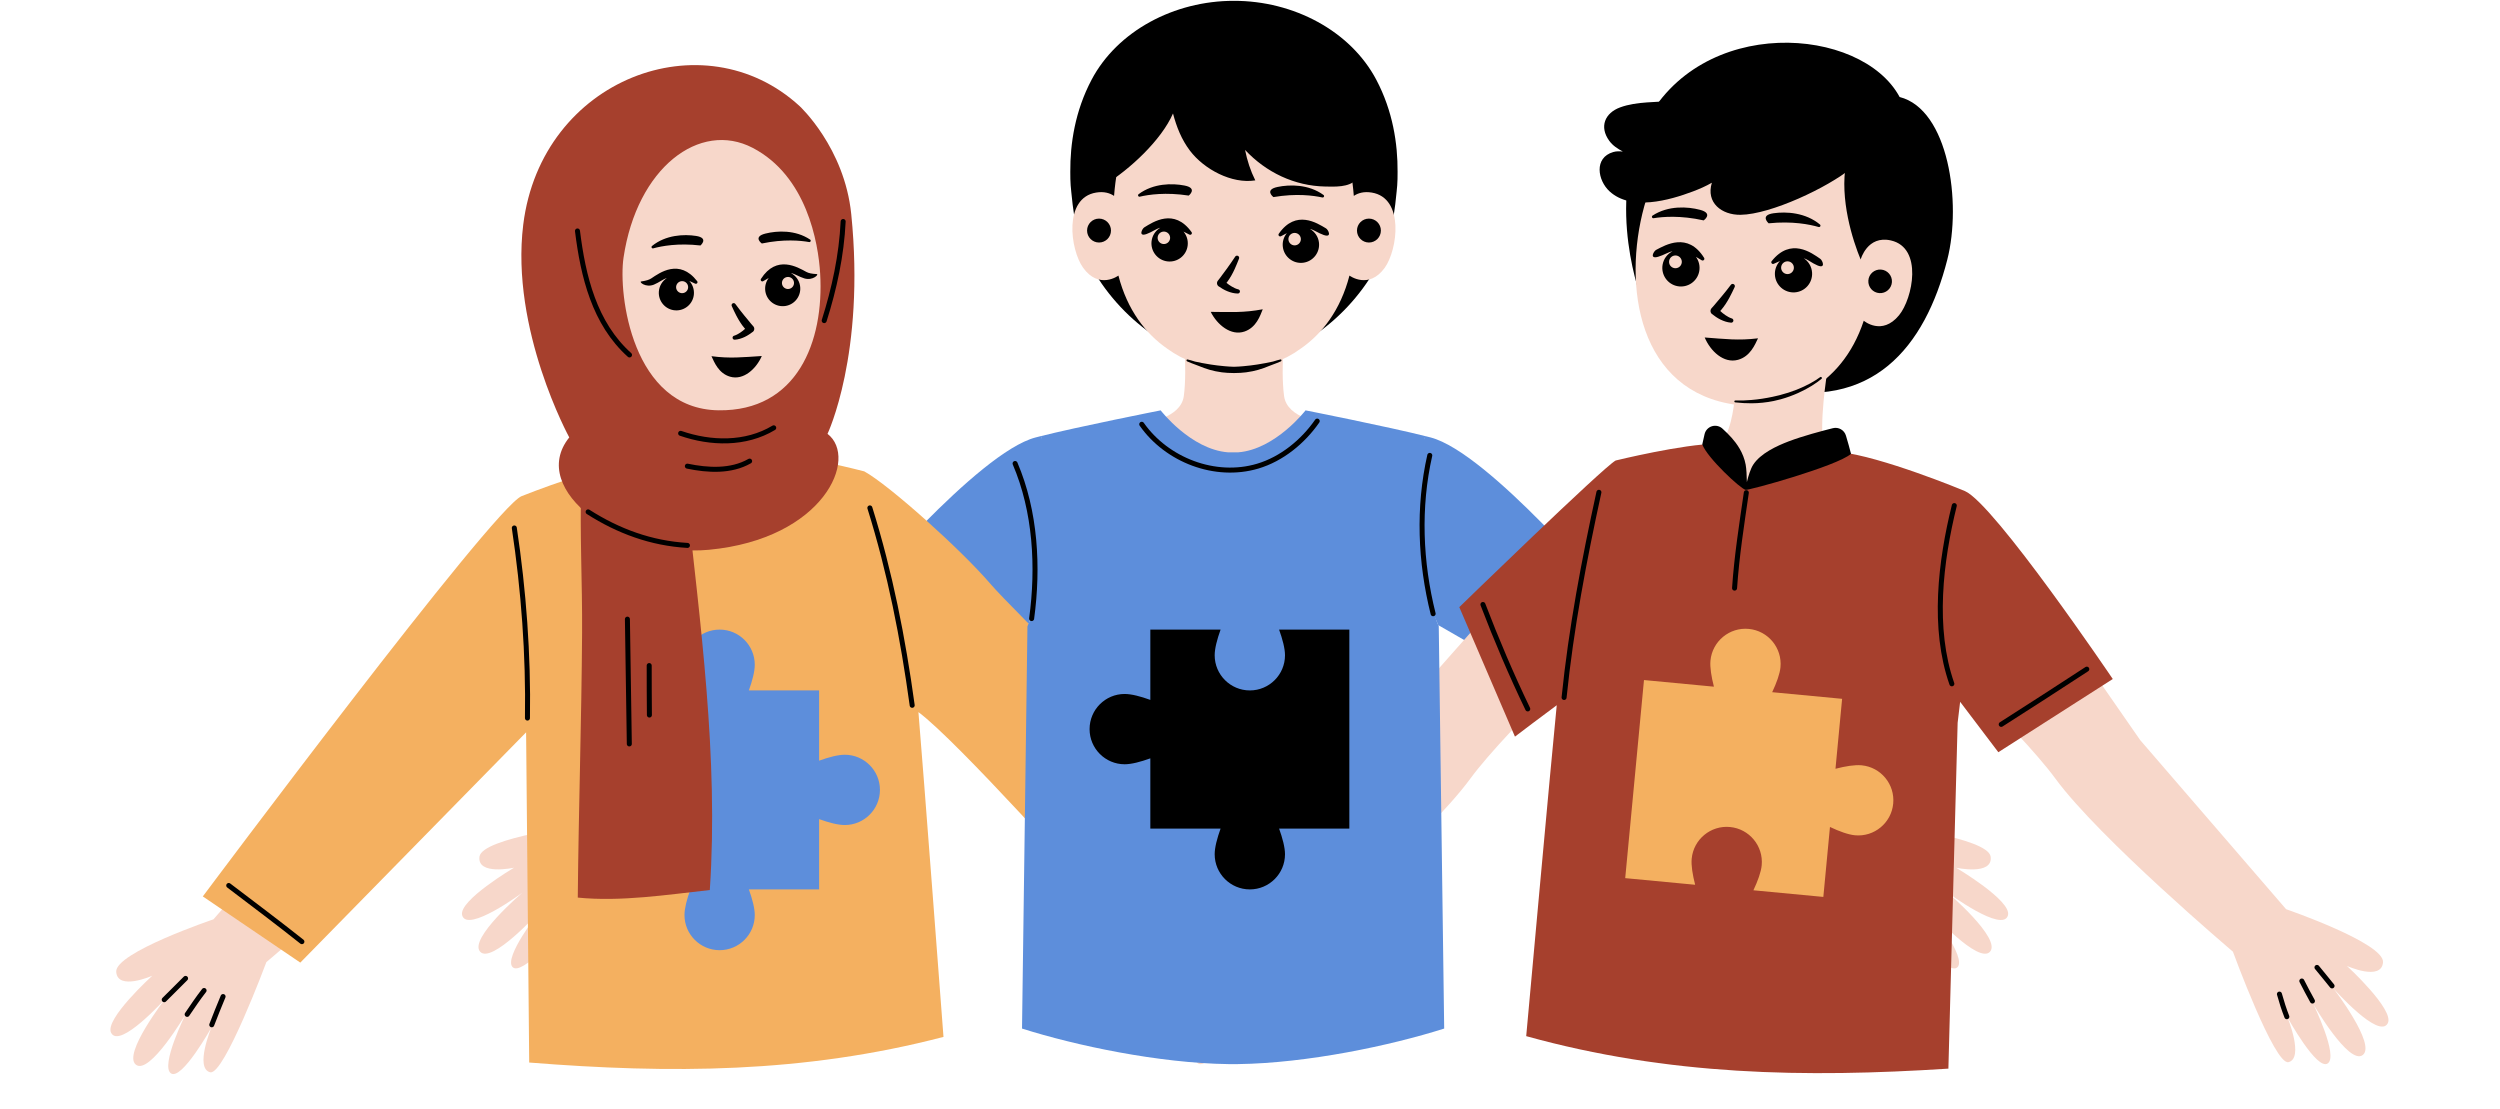
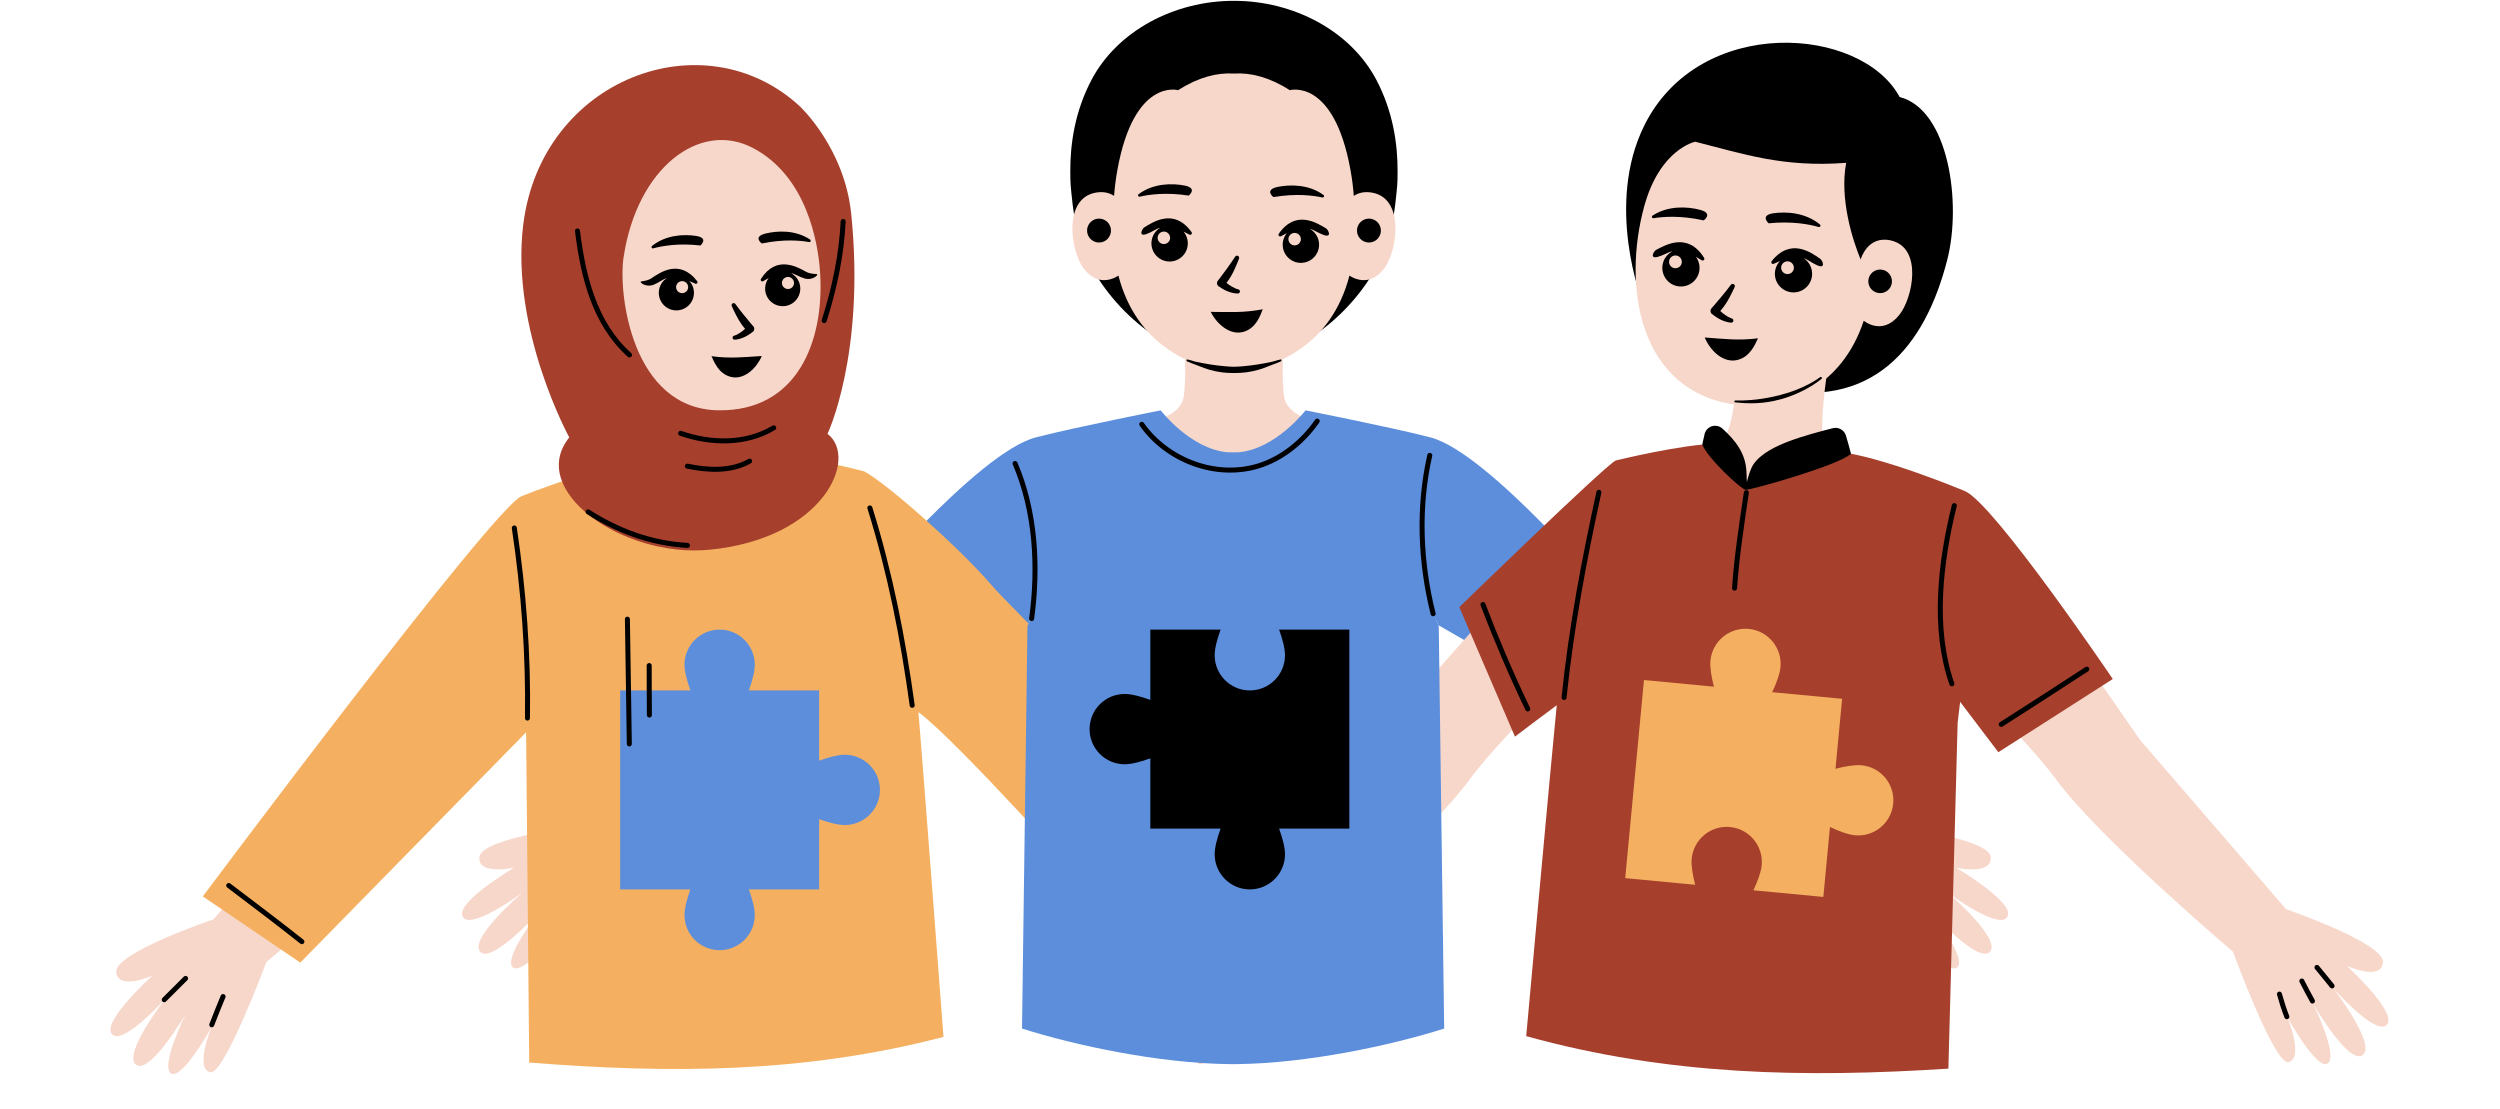
<svg xmlns="http://www.w3.org/2000/svg" clip-rule="evenodd" fill-rule="evenodd" height="183.8" preserveAspectRatio="xMidYMid meet" stroke-linecap="round" stroke-linejoin="round" stroke-miterlimit="1.5" version="1.0" viewBox="-17.8 0.3 414.2 183.8" width="414.2" zoomAndPan="magnify">
  <g>
    <g>
      <g id="change1_1">
        <path d="M740.736,850.713L757.677,847.785C757.677,847.785 756.04,863.244 757.282,872.403C758.308,879.975 770.204,881.145 770.204,881.145L762.198,896.699L750.143,898.404L748.244,900.796L740.736,899.734L733.228,900.796L731.329,898.404L719.274,896.699L711.268,881.145C711.268,881.145 723.164,879.975 724.19,872.403C725.432,863.244 723.795,847.785 723.795,847.785L740.736,850.713Z" fill="#f7d7ca" transform="translate(-185.209 -372.026) scale(.502)" />
      </g>
      <g id="change1_9">
        <path d="M991,118.688C985.222,127.118 974.012,152.487 974.012,152.487L955.749,141.599L980.319,107.553L998.707,75.433C998.707,75.433 998.578,58.191 1001.66,57.367C1004.75,56.544 1004.22,62.802 1004.22,62.802C1004.22,62.802 1008.44,52.923 1010.92,53.263C1014.03,53.689 1008.5,63.639 1008.5,63.639C1008.5,63.639 1014.87,53.85 1017.27,55.424C1019.68,56.998 1012.05,65.944 1012.05,65.944C1012.05,65.944 1018.73,59.151 1020.51,60.431C1022.28,61.712 1015.55,69.238 1015.55,69.238C1015.55,69.238 1020.98,64.404 1022.47,66.629C1023.8,68.598 1008.27,81.408 1008.27,81.408C1008.27,81.408 997.906,108.611 991,118.688Z" fill="#f7d7ca" transform="rotate(94.616 617.893 -229.795)" />
      </g>
      <g id="change1_10">
        <path d="M991,118.688C985.222,127.118 974.012,152.487 974.012,152.487L955.749,141.599L980.319,107.553L998.707,75.433C998.707,75.433 998.578,58.191 1001.66,57.367C1004.75,56.544 1004.22,62.802 1004.22,62.802C1004.22,62.802 1008.44,52.923 1010.92,53.263C1014.03,53.689 1008.5,63.639 1008.5,63.639C1008.5,63.639 1014.87,53.85 1017.27,55.424C1019.68,56.998 1012.05,65.944 1012.05,65.944C1012.05,65.944 1018.73,59.151 1020.51,60.431C1022.28,61.712 1015.55,69.238 1015.55,69.238C1015.55,69.238 1020.98,64.404 1022.47,66.629C1023.8,68.598 1008.27,81.408 1008.27,81.408C1008.27,81.408 997.906,108.611 991,118.688Z" fill="#f7d7ca" transform="scale(1 -1) rotate(-70.905 347.996 650.374)" />
      </g>
      <g id="change1_2">
        <path d="M991,118.688C985.222,127.118 974.012,152.487 974.012,152.487L955.749,141.599L980.319,107.553L998.707,75.433C998.707,75.433 998.578,58.191 1001.66,57.367C1004.75,56.544 1004.22,62.802 1004.22,62.802C1004.22,62.802 1008.44,52.923 1010.92,53.263C1014.03,53.689 1008.5,63.639 1008.5,63.639C1008.5,63.639 1014.87,53.85 1017.27,55.424C1019.68,56.998 1012.05,65.944 1012.05,65.944C1012.05,65.944 1018.73,59.151 1020.51,60.431C1022.28,61.712 1015.55,69.238 1015.55,69.238C1015.55,69.238 1020.98,64.404 1022.47,66.629C1023.8,68.598 1008.27,81.408 1008.27,81.408C1008.27,81.408 997.906,108.611 991,118.688Z" fill="#f7d7ca" transform="rotate(109.419 653.114 -112.51)" />
      </g>
      <g id="change1_4">
        <path d="M991,118.688C985.222,127.118 974.012,152.487 974.012,152.487L955.749,141.599L980.319,107.553L998.707,75.433C998.707,75.433 998.578,58.191 1001.66,57.367C1004.75,56.544 1004.22,62.802 1004.22,62.802C1004.22,62.802 1008.44,52.923 1010.92,53.263C1014.03,53.689 1008.5,63.639 1008.5,63.639C1008.5,63.639 1014.87,53.85 1017.27,55.424C1019.68,56.998 1012.05,65.944 1012.05,65.944C1012.05,65.944 1018.73,59.151 1020.51,60.431C1022.28,61.712 1015.55,69.238 1015.55,69.238C1015.55,69.238 1020.98,64.404 1022.47,66.629C1023.8,68.598 1008.27,81.408 1008.27,81.408C1008.27,81.408 997.906,108.611 991,118.688Z" fill="#f7d7ca" transform="rotate(97.432 619.578 -202.966)" />
      </g>
      <g id="change1_3">
        <path d="M991,118.688C985.222,127.118 974.012,152.487 974.012,152.487L955.749,141.599L980.319,107.553L998.707,75.433C998.707,75.433 998.578,58.191 1001.66,57.367C1004.75,56.544 1004.22,62.802 1004.22,62.802C1004.22,62.802 1008.44,52.923 1010.92,53.263C1014.03,53.689 1008.5,63.639 1008.5,63.639C1008.5,63.639 1014.87,53.85 1017.27,55.424C1019.68,56.998 1012.05,65.944 1012.05,65.944C1012.05,65.944 1018.73,59.151 1020.51,60.431C1022.28,61.712 1015.55,69.238 1015.55,69.238C1015.55,69.238 1020.98,64.404 1022.47,66.629C1023.8,68.598 1008.27,81.408 1008.27,81.408C1008.27,81.408 997.906,108.611 991,118.688Z" fill="#f7d7ca" transform="scale(1 -1) rotate(-82.568 417.99 492.872)" />
      </g>
      <g id="change2_4">
        <path d="M730.243,741.961C749.923,741.924 768.729,751.897 777.236,768.019C782.699,778.372 784.312,789.141 784.252,798.414C784.257,799.208 784.25,800.002 784.23,800.795C784.194,802.203 784.094,803.605 783.932,804.996C782.948,815.977 780.032,828.333 780.032,828.333L776.978,830.392C766.654,848.602 747.116,861.764 730.243,860.839C713.37,861.764 693.832,848.602 683.508,830.392L680.454,828.333C680.454,828.333 677.539,815.977 676.554,804.996C676.393,803.605 676.292,802.203 676.257,800.795C676.237,800.002 676.229,799.208 676.235,798.414C676.174,789.141 677.787,778.372 683.25,768.019C691.758,751.897 710.563,741.924 730.243,741.961Z" transform="translate(-179.943 -372.026) scale(.502)" />
      </g>
      <g id="change1_8">
        <path d="M730.389,765.965C735.924,765.596 742.079,767.152 748.833,771.445C748.833,771.445 763.353,767.315 768.857,797.782C769.358,800.553 769.727,803.422 769.951,806.342C771.37,805.383 773.282,804.821 775.838,805.234C786.734,806.995 784.417,824.121 780.175,830.039C774.897,837.4 768.515,832.636 768.515,832.636C765.577,844.005 759.522,851.879 752.289,856.843C747.076,860.636 740.592,863.065 732.66,863.541C731.91,863.586 731.153,863.609 730.389,863.608C729.625,863.609 728.868,863.586 728.118,863.541C720.185,863.065 713.702,860.636 708.489,856.843C701.256,851.879 695.201,844.005 692.263,832.636C692.263,832.636 685.881,837.4 680.603,830.039C676.361,824.121 674.044,806.995 684.939,805.234C687.496,804.821 689.408,805.383 690.827,806.342C691.051,803.422 691.42,800.553 691.921,797.782C697.425,767.315 711.945,771.445 711.945,771.445C718.699,767.152 724.854,765.596 730.389,765.965Z" fill="#f7d7ca" transform="translate(-180.017 -372.026) scale(.502)" />
      </g>
      <g id="change2_6">
        <path d="M1268.64,1251.69C1277.55,1251.76 1283.31,1252.14 1291.81,1250.54C1290.67,1253.36 1288.97,1258.61 1283.74,1260.43C1277.62,1262.56 1271.5,1257.4 1268.64,1251.69ZM1279.49,1227.17C1278.28,1229.02 1277.01,1230.82 1275.71,1232.62C1275.07,1233.5 1274.42,1234.36 1273.78,1235.22C1273.15,1236.08 1272.54,1236.95 1271.86,1237.76C1271.55,1238.12 1271.4,1238.59 1271.44,1239.06C1271.49,1239.54 1271.72,1239.97 1272.09,1240.27C1273.3,1241.1 1274.62,1241.92 1276.06,1242.5C1277.54,1243.1 1279.06,1243.49 1280.59,1243.52C1281.11,1243.59 1281.58,1243.22 1281.65,1242.71C1281.72,1242.19 1281.35,1241.72 1280.84,1241.65C1279.85,1241.41 1278.93,1240.94 1278.02,1240.41C1277.18,1239.93 1276.39,1239.37 1275.66,1238.76C1275.77,1238.63 1275.88,1238.49 1275.99,1238.35C1276.66,1237.46 1277.26,1236.51 1277.82,1235.54C1278.37,1234.58 1278.86,1233.6 1279.32,1232.59C1280.01,1231.09 1280.61,1229.58 1281.21,1228.07C1281.45,1227.59 1281.27,1227 1280.79,1226.76C1280.32,1226.51 1279.73,1226.7 1279.49,1227.17ZM1256.52,1215.94C1257.91,1217.59 1258.64,1219.77 1258.38,1222.08C1257.89,1226.52 1253.88,1229.72 1249.43,1229.22C1244.99,1228.73 1241.79,1224.71 1242.29,1220.27C1242.58,1217.65 1244.09,1215.46 1246.2,1214.21C1244.3,1214.67 1242.61,1216.1 1240.12,1217C1236.27,1218.4 1238.03,1214.69 1239.04,1214.07C1242.95,1211.68 1252.32,1205.32 1260.1,1216.16C1260.31,1216.44 1260.3,1216.83 1260.08,1217.09C1259.85,1217.36 1259.47,1217.44 1259.16,1217.29C1258.23,1216.78 1257.35,1216.33 1256.52,1215.94ZM1302.54,1216.63C1301.18,1218.29 1300.47,1220.49 1300.76,1222.79C1301.33,1227.22 1305.38,1230.37 1309.82,1229.81C1314.25,1229.24 1317.4,1225.19 1316.84,1220.75C1316.51,1218.14 1314.96,1215.97 1312.83,1214.75C1314.74,1215.18 1316.45,1216.58 1318.95,1217.45C1322.83,1218.79 1321.01,1215.11 1319.99,1214.51C1316.04,1212.17 1306.59,1205.95 1298.96,1216.89C1298.76,1217.18 1298.77,1217.56 1299,1217.83C1299.23,1218.1 1299.61,1218.17 1299.92,1218.01C1300.85,1217.49 1301.72,1217.03 1302.54,1216.63ZM1248.08,1215.95C1246.56,1215.78 1245.18,1216.88 1245.01,1218.4C1244.84,1219.92 1245.94,1221.3 1247.46,1221.47C1248.99,1221.64 1250.37,1220.54 1250.54,1219.02C1250.71,1217.49 1249.61,1216.12 1248.08,1215.95ZM1306,1216.53C1307.53,1216.52 1308.78,1217.75 1308.79,1219.28C1308.8,1220.81 1307.57,1222.06 1306.04,1222.08C1304.51,1222.09 1303.26,1220.85 1303.24,1219.32C1303.23,1217.79 1304.47,1216.54 1306,1216.53ZM1236.52,1199.28C1236.28,1199.47 1236.21,1199.8 1236.35,1200.07C1236.49,1200.34 1236.8,1200.47 1237.09,1200.38C1240.94,1199.48 1248.59,1198.32 1258.85,1199.9C1258.85,1199.9 1263.02,1196.6 1256.95,1195.42C1251.52,1194.36 1243.08,1194.36 1236.52,1199.28ZM1318.88,1199.63C1319.12,1199.81 1319.2,1200.14 1319.06,1200.41C1318.92,1200.68 1318.61,1200.82 1318.32,1200.74C1314.46,1199.89 1306.79,1198.83 1296.56,1200.57C1296.56,1200.57 1292.35,1197.33 1298.39,1196.06C1303.82,1194.92 1312.25,1194.8 1318.88,1199.63Z" transform="matrix(.372 0 0 .372 -289.142 -413.659)" />
      </g>
      <g id="change2_11">
        <path d="M727.258,430.889C729.437,430.889 731.206,432.658 731.206,434.837C731.206,437.016 729.437,438.785 727.258,438.785C725.079,438.785 723.31,437.016 723.31,434.837C723.31,432.658 725.079,430.889 727.258,430.889ZM816.337,430.889C818.515,430.889 820.284,432.658 820.284,434.837C820.284,437.016 818.515,438.785 816.337,438.785C814.158,438.785 812.389,437.016 812.389,434.837C812.389,432.658 814.158,430.889 816.337,430.889Z" transform="translate(-200.796 -179.788) scale(.502)" />
      </g>
      <g id="change2_5">
        <path d="M784.719,478.073C785.642,477.791 786.461,477.537 787.209,477.369C787.346,477.329 787.489,477.408 787.528,477.545C787.541,477.59 787.542,477.635 787.531,477.678C787.564,477.814 787.487,477.956 787.351,478.001C786.706,478.267 785.313,478.876 783.43,479.539C782.391,479.973 781.221,480.416 779.874,480.8C778.68,481.141 777.354,481.432 775.861,481.625C774.677,481.777 773.391,481.851 771.991,481.86L771.967,481.86C771.934,481.86 771.901,481.86 771.868,481.86C771.835,481.86 771.802,481.86 771.769,481.86L771.746,481.86C770.345,481.851 769.06,481.777 767.876,481.625C766.383,481.432 765.057,481.141 763.863,480.8C762.515,480.416 761.345,479.973 760.307,479.539C758.424,478.876 757.031,478.267 756.385,478.001C756.25,477.956 756.173,477.814 756.206,477.678C756.195,477.635 756.195,477.59 756.208,477.545C756.248,477.408 756.391,477.329 756.528,477.369C757.276,477.537 758.094,477.791 759.018,478.073C760.393,478.379 762.18,478.74 764.192,479.05C765.631,479.273 767.18,479.466 768.779,479.604C769.781,479.69 770.801,479.772 771.825,479.79L771.868,479.792L771.912,479.79C772.936,479.772 773.955,479.69 774.958,479.604C776.557,479.466 778.106,479.273 779.544,479.05C781.557,478.74 783.344,478.379 784.719,478.073Z" transform="translate(-200.831 -179.788) scale(.502)" />
      </g>
      <g id="change2_9">
-         <path d="M711.6,779.135C712.771,783.566 714.414,787.748 717.207,791.428C721.848,797.542 730.98,802.459 738.759,801.219C737.156,797.998 736.09,794.691 735.384,791.164C742.31,798.558 751.668,803.064 761.88,803.249C764.92,803.304 769.64,803.547 771.941,801.068C775.046,797.722 774.649,791.897 773.606,787.844C772.388,783.111 769.753,779.106 766.79,775.293C763.733,771.359 760.056,767.227 755.185,765.594C741.144,760.889 722.751,759.091 708.582,765.234C694.873,771.178 688.045,788.28 689.178,802.606C697.224,797.667 707.728,788.015 711.6,779.135Z" transform="translate(-180.681 -372.026) scale(.502)" />
-       </g>
+         </g>
      <g id="change3_3">
        <path d="M455.622,406.116C455.93,406.192 456.226,406.267 456.506,406.34C466.119,408.84 486.374,433.028 486.374,433.028L474.039,446.79L457.862,437.481L457.864,437.642C454.12,429.066 452.012,420.045 454.298,410.356C454.642,408.898 455.084,407.49 455.622,406.116ZM391.959,406.116C392.498,407.49 392.939,408.898 393.283,410.356C395.57,420.045 393.462,429.066 389.717,437.642L389.72,437.481L373.542,446.79L361.207,433.028C361.207,433.028 381.462,408.84 391.076,406.34C391.356,406.267 391.651,406.192 391.959,406.116Z" fill="#5d8edb" transform="translate(-237.29 -333.566)" />
      </g>
      <g>
        <g id="change4_1">
          <path d="M2050.06,294.866L2061.94,306.938L2099.1,290.88C2099.1,290.88 2099.32,290.906 2099.76,290.957L2101.02,289.607C2119.39,290.335 2155.51,302.568 2156.67,302.981C2169.67,307.593 2306.91,473.114 2306.91,473.114L2265.22,504.636L2159.98,407.709L2166.06,554.073C2103.98,562.197 2044.9,565.111 1981.94,552.066C1981.94,552.066 1984.89,431.319 1985.71,407.606C1968.96,421.409 1913.41,490.551 1913.41,490.551L1879.06,431.965C1879.06,431.965 1941.79,364.243 1950.82,352.535C1963.01,336.739 1993.45,306.428 2004.27,299.729C2004.27,299.729 2033.26,290.566 2047.55,289.594L2050.06,294.866Z" fill="#f4b060" transform="matrix(-.373 .019 .019 .373 867.291 -71.483)" />
        </g>
        <g id="change3_2">
          <path d="M999.959,421.688C999.516,420.461 999.216,419.319 999.216,418.471C999.216,416.038 1001.19,414.063 1003.62,414.063C1006.06,414.063 1008.03,416.038 1008.03,418.471C1008.03,419.319 1007.73,420.461 1007.29,421.688L1016.1,421.688L1016.1,430.501C1017.33,430.058 1018.47,429.759 1019.32,429.759C1021.75,429.759 1023.73,431.734 1023.73,434.166C1023.73,436.599 1021.75,438.574 1019.32,438.574C1018.47,438.574 1017.33,438.275 1016.1,437.832L1016.1,446.645L1007.29,446.645C1007.73,447.871 1008.03,449.014 1008.03,449.862C1008.03,452.295 1006.06,454.27 1003.62,454.27C1001.19,454.27 999.216,452.295 999.216,449.862C999.216,449.014 999.516,447.871 999.959,446.645L991.146,446.645L991.146,421.688L999.959,421.688Z" fill="#5d8edb" transform="matrix(1.321 0 0 1.321 -1224.358 -442.365)" />
        </g>
        <g>
          <path d="M730.716,125.11C732.274,135.483 733.06,146.115 732.894,156.605" fill="none" stroke="#000" stroke-width=".83" transform="matrix(1 0 0 1 -663.305 -37.336)" />
        </g>
        <g>
          <path d="M789.624,121.785C792.98,132.524 795.106,143.364 796.636,154.49" fill="none" stroke="#000" stroke-width=".83" transform="matrix(1 0 0 1 -663.305 -37.336)" />
        </g>
        <g>
          <path d="M683.401,184.345C687.455,187.426 691.537,190.484 695.523,193.651" fill="none" stroke="#000" stroke-width=".83" transform="matrix(1 0 0 1 -663.305 -37.336)" />
        </g>
        <g id="change5_2">
-           <path d="M716.516,320.644C714.369,364.225 711.008,408.949 715.594,452.456C728.14,453.28 741.629,454.88 754.12,452.728C752.548,423.64 750.365,394.587 748.868,365.495C748.02,349.02 748.069,332.481 746.848,316.028C740.022,316.966 723.291,319.377 716.516,320.644Z" fill="#a6402d" transform="matrix(-.568 .029 .026 .501 494.495 -99.673)" />
-         </g>
+           </g>
        <g id="change1_6">
          <path d="M783.942,156.582C783.942,156.582 765.067,151.214 757.912,190.817C751.533,226.133 761.565,273.69 804.965,276.297C825.051,277.504 849.689,266.258 857.477,236.124C857.477,236.124 865.772,242.317 872.633,232.747C878.147,225.056 881.159,202.793 866.996,200.504C856.557,198.817 854.379,209.644 854.379,209.644C854.241,194.918 829.643,127.53 783.942,156.582Z" fill="#f7d7ca" transform="matrix(-.359 .019 .019 .359 386.71 -45.814)" />
        </g>
        <g id="change2_2">
          <path d="M1358.21,257.28C1367.13,257.356 1372.89,257.731 1381.38,256.129C1380.24,258.952 1378.54,264.204 1373.31,266.023C1367.19,268.153 1361.07,262.995 1358.21,257.28ZM1369.06,232.764C1367.86,234.612 1366.58,236.409 1365.28,238.216C1364.65,239.093 1363.99,239.948 1363.35,240.815C1362.72,241.669 1362.12,242.542 1361.43,243.355C1361.12,243.715 1360.97,244.185 1361.02,244.658C1361.06,245.131 1361.29,245.566 1361.66,245.864C1362.87,246.689 1364.2,247.515 1365.63,248.096C1367.11,248.692 1368.63,249.083 1370.17,249.112C1370.68,249.179 1371.15,248.815 1371.22,248.3C1371.29,247.785 1370.92,247.312 1370.41,247.245C1369.42,247.001 1368.51,246.534 1367.59,246.008C1366.76,245.526 1365.97,244.959 1365.23,244.356C1365.34,244.219 1365.45,244.081 1365.56,243.94C1366.24,243.052 1366.84,242.105 1367.39,241.133C1367.94,240.173 1368.43,239.19 1368.9,238.184C1369.59,236.686 1370.18,235.176 1370.78,233.659C1371.03,233.184 1370.84,232.598 1370.37,232.351C1369.89,232.104 1369.31,232.289 1369.06,232.764ZM1353.13,221.536C1354.52,223.178 1355.25,225.365 1355,227.668C1354.5,232.111 1350.49,235.314 1346.04,234.816C1341.6,234.319 1338.4,230.307 1338.9,225.865C1339.19,223.244 1340.7,221.054 1342.81,219.801C1340.91,220.265 1339.22,221.692 1336.74,222.592C1332.88,223.991 1329.79,221.03 1330.92,220.911C1333.29,220.66 1334.64,220.284 1335.65,219.665C1339.57,217.27 1348.93,210.914 1356.71,221.75C1356.92,222.03 1356.91,222.418 1356.69,222.687C1356.46,222.955 1356.08,223.035 1355.77,222.879C1354.84,222.374 1353.96,221.927 1353.13,221.536ZM1389.73,220.974C1388.36,222.635 1387.66,224.832 1387.95,227.131C1388.51,231.566 1392.57,234.712 1397,234.15C1401.44,233.589 1404.58,229.532 1404.02,225.097C1403.69,222.481 1402.14,220.313 1400.02,219.091C1401.92,219.527 1403.64,220.929 1406.13,221.794C1410.01,223.137 1413.05,220.133 1411.92,220.03C1409.55,219.813 1408.19,219.456 1407.17,218.852C1403.23,216.513 1393.78,210.292 1386.15,221.238C1385.94,221.522 1385.96,221.909 1386.18,222.175C1386.41,222.44 1386.79,222.514 1387.11,222.354C1388.03,221.836 1388.9,221.376 1389.73,220.974ZM1344.69,221.54C1343.17,221.369 1341.79,222.468 1341.62,223.993C1341.45,225.517 1342.55,226.894 1344.08,227.065C1345.6,227.235 1346.98,226.136 1347.15,224.612C1347.32,223.087 1346.22,221.711 1344.69,221.54ZM1393.18,220.874C1394.71,220.863 1395.96,222.097 1395.98,223.627C1395.99,225.158 1394.75,226.409 1393.22,226.42C1391.69,226.431 1390.44,225.198 1390.43,223.667C1390.42,222.137 1391.65,220.885 1393.18,220.874ZM1333.13,204.875C1332.89,205.064 1332.82,205.396 1332.96,205.664C1333.1,205.933 1333.41,206.064 1333.7,205.976C1337.55,205.077 1345.2,203.909 1355.46,205.497C1355.46,205.497 1359.63,202.197 1353.56,201.013C1348.13,199.953 1339.69,199.951 1333.13,204.875ZM1406.07,203.971C1406.31,204.157 1406.38,204.487 1406.25,204.758C1406.11,205.029 1405.8,205.164 1405.51,205.08C1401.65,204.236 1393.98,203.178 1383.75,204.913C1383.75,204.913 1379.53,201.673 1385.58,200.403C1391,199.264 1399.44,199.142 1406.07,203.971Z" transform="matrix(-.359 .019 .019 .359 591.125 -58.884)" />
        </g>
        <g id="change5_3">
          <path d="M1035.72,850.015C1035.72,850.015 1011.3,875.023 1009.42,913.308C1005.46,993.81 1029.51,1038.22 1029.51,1038.22C1012.32,1052.89 1034.58,1098.17 1100.76,1100.98C1150.29,1103.09 1203.19,1061.59 1177.27,1032.59C1177.27,1032.59 1207.82,969.201 1197.26,909.519C1182.57,826.564 1087.93,796.769 1035.72,850.015ZM1028.96,946.401C1029.1,928.437 1033.79,890.171 1063.79,872.487C1093.29,855.104 1130.63,880.432 1140.91,931.431C1145.08,952.109 1140.58,1018.29 1091.12,1021.52C1046.25,1024.44 1028.67,985.496 1028.96,946.401Z" fill="#a6402d" transform="matrix(-.289 .015 .015 .289 401.258 -243.307)" />
        </g>
        <g>
          <path d="M741.181,75.901C742.113,83.396 743.966,91.208 749.803,96.444" fill="none" stroke="#000" stroke-width=".83" transform="matrix(1 0 0 1 -663.305 -37.336)" />
        </g>
        <g>
          <path d="M785.199,74.332C784.93,79.954 783.749,85.408 782.057,90.756" fill="none" stroke="#000" stroke-width=".83" transform="matrix(1 0 0 1 -663.305 -37.336)" />
        </g>
        <g>
          <path d="M758.273,109.432C763.249,111.155 769.034,111.319 773.695,108.517" fill="none" stroke="#000" stroke-width=".83" transform="matrix(1 0 0 1 -663.305 -37.336)" />
        </g>
        <g>
          <path d="M759.387,114.868C762.758,115.57 766.607,115.807 769.703,114.034" fill="none" stroke="#000" stroke-width=".83" transform="matrix(1 0 0 1 -663.305 -37.336)" />
        </g>
        <g>
          <path d="M672.712,203.27C673.883,202.085 675.082,200.925 676.25,199.737" fill="none" stroke="#000" stroke-width=".83" transform="matrix(1 0 0 1 -663.305 -37.336)" />
        </g>
        <g>
-           <path d="M676.514,205.699C677.421,204.364 678.322,203.015 679.317,201.742" fill="none" stroke="#000" stroke-width=".83" transform="matrix(1 0 0 1 -663.305 -37.336)" />
-         </g>
+           </g>
        <g>
          <path d="M680.589,207.425C681.201,205.86 681.805,204.29 682.465,202.743" fill="none" stroke="#000" stroke-width=".83" transform="matrix(1 0 0 1 -663.305 -37.336)" />
        </g>
        <g>
          <path d="M1023.16,202.338C1023.51,203.612 1023.91,204.856 1024.39,206.085" fill="none" stroke="#000" stroke-width=".83" transform="matrix(1 0 0 1 -663.305 -37.336)" />
        </g>
        <g>
          <path d="M1026.87,200.169C1027.44,201.286 1028.02,202.394 1028.63,203.488" fill="none" stroke="#000" stroke-width=".83" transform="matrix(1 0 0 1 -663.305 -37.336)" />
        </g>
        <g>
          <path d="M1029.38,197.918C1030.23,198.928 1031.04,199.965 1031.88,200.982" fill="none" stroke="#000" stroke-width=".83" transform="matrix(1 0 0 1 -663.305 -37.336)" />
        </g>
        <g>
          <path d="M742.945,122.444C747.968,125.655 753.418,127.653 759.4,128.001" fill="none" stroke="#000" stroke-width=".83" transform="matrix(1 0 0 1 -663.305 -37.336)" />
        </g>
      </g>
      <g>
        <g id="change2_8">
          <path d="M764.689,232.262C764.689,232.262 745.663,191.714 760.665,155.883C781.482,106.163 852.035,106.587 870.638,136.357C892.252,140.381 900.674,180.4 895.986,205.584C888.767,244.359 867.717,273.732 821.274,266.428L764.689,232.262Z" transform="matrix(.38 .025 -.025 .38 -30.505 -57.21)" />
        </g>
        <g id="change1_7">
          <path d="M803.345,262.736C803.345,262.736 806.966,298.022 790.785,298.496L811.607,324.725L849.265,319.4L859.672,299.181C859.672,299.181 844.209,297.66 842.875,287.817C841.261,275.911 843.389,255.816 843.389,255.816L803.345,262.736Z" fill="#f7d7ca" transform="matrix(.38 .025 -.025 .38 -28.95 -57.727)" />
        </g>
        <g id="change1_11">
          <path d="M779.199,163.236C779.199,163.236 764.134,167.297 758.913,192.684C751.683,227.836 761.565,273.69 804.965,276.297C825.051,277.504 849.689,266.258 857.477,236.124C857.477,236.124 865.772,242.317 872.633,232.747C878.147,225.056 881.159,202.793 866.996,200.504C856.557,198.817 854.379,209.644 854.379,209.644C850.442,201.67 843.408,184.048 845.334,168.082C817.923,171.984 800.51,167.127 779.199,163.236Z" fill="#f7d7ca" transform="matrix(.38 .025 -.025 .38 -28.95 -57.727)" />
        </g>
        <g id="change2_10">
-           <path d="M1132.38,167.824C1137.9,180.968 1155.97,205.215 1168.77,212.187C1176.63,216.47 1186.17,214.891 1188.07,205.013C1189.87,207.869 1191.88,210.393 1194.11,212.922C1202.19,222.046 1215.86,235.133 1229.44,231.574C1236.96,229.603 1243.65,220.873 1236.69,214.117C1235.55,213.01 1234.19,212.327 1232.73,211.758C1235.56,211.727 1238.32,211.512 1240.9,210.239C1248.33,206.581 1248.97,199.464 1243.77,193.672C1238.02,187.257 1229.24,183.399 1222.23,178.525C1214.56,173.194 1208.09,164.97 1202.05,157.843C1193.65,147.91 1166.95,139.564 1153.91,142.585C1147.67,144.03 1141.58,147.162 1138.03,152.67C1136.67,154.776 1133.05,165.435 1132.38,167.824Z" transform="scale(-.346 .346) rotate(-27.879 -25.089 4087.638)" />
-         </g>
+           </g>
        <g id="change2_7">
          <path d="M1710.99,1262.86C1713.46,1262.98 1715.85,1262.96 1718.14,1262.79C1719.78,1262.67 1721.37,1262.48 1722.9,1262.21C1724.52,1261.94 1726.09,1261.59 1727.59,1261.18C1728.64,1260.89 1729.66,1260.57 1730.64,1260.23C1733.34,1259.29 1735.78,1258.18 1737.97,1257.03C1742.36,1254.72 1745.67,1252.19 1747.77,1250.2C1747.97,1250.03 1747.99,1249.73 1747.81,1249.53C1747.63,1249.33 1747.33,1249.32 1747.13,1249.49C1744.99,1251.32 1741.62,1253.56 1737.26,1255.62C1735.1,1256.64 1732.68,1257.61 1730.05,1258.47C1729.09,1258.78 1728.1,1259.08 1727.08,1259.37C1725.63,1259.78 1724.13,1260.16 1722.57,1260.5C1721.09,1260.83 1719.56,1261.12 1717.98,1261.35C1715.75,1261.69 1713.42,1261.95 1710.99,1262.04C1710.76,1262.04 1710.58,1262.22 1710.58,1262.45C1710.58,1262.67 1710.76,1262.86 1710.99,1262.86ZM1695.89,1235.56C1704.81,1235.63 1710.57,1236.01 1719.06,1234.4C1717.92,1237.23 1716.22,1242.48 1711,1244.3C1704.87,1246.43 1698.75,1241.27 1695.89,1235.56ZM1705.7,1212.02C1704.5,1213.87 1703.23,1215.67 1701.92,1217.47C1701.29,1218.35 1700.64,1219.21 1700,1220.07C1699.36,1220.93 1698.76,1221.8 1698.08,1222.61C1697.77,1222.97 1697.62,1223.44 1697.66,1223.92C1697.7,1224.39 1697.93,1224.82 1698.31,1225.12C1699.52,1225.95 1700.84,1226.77 1702.28,1227.35C1703.75,1227.95 1705.28,1228.34 1706.81,1228.37C1707.33,1228.44 1707.8,1228.07 1707.87,1227.56C1707.93,1227.04 1707.57,1226.57 1707.05,1226.5C1706.07,1226.26 1705.15,1225.79 1704.24,1225.27C1703.4,1224.78 1702.61,1224.22 1701.88,1223.61C1701.99,1223.48 1702.1,1223.34 1702.21,1223.2C1702.88,1222.31 1703.48,1221.36 1704.04,1220.39C1704.59,1219.43 1705.08,1218.45 1705.54,1217.44C1706.23,1215.94 1706.83,1214.43 1707.42,1212.92C1707.67,1212.44 1707.49,1211.86 1707.01,1211.61C1706.54,1211.36 1705.95,1211.55 1705.7,1212.02ZM1689.77,1200.79C1691.16,1202.44 1691.9,1204.62 1691.64,1206.93C1691.14,1211.37 1687.13,1214.57 1682.69,1214.07C1678.25,1213.58 1675.04,1209.57 1675.54,1205.12C1675.83,1202.5 1677.35,1200.31 1679.46,1199.06C1677.56,1199.52 1675.86,1200.95 1673.38,1201.85C1669.52,1203.25 1671.29,1199.54 1672.3,1198.92C1676.21,1196.53 1685.57,1190.17 1693.36,1201.01C1693.57,1201.29 1693.56,1201.68 1693.33,1201.94C1693.11,1202.21 1692.73,1202.29 1692.41,1202.14C1691.48,1201.63 1690.61,1201.18 1689.77,1200.79ZM1726.37,1200.23C1725.01,1201.89 1724.3,1204.09 1724.59,1206.39C1725.15,1210.82 1729.21,1213.97 1733.65,1213.41C1738.08,1212.85 1741.23,1208.79 1740.66,1204.36C1740.33,1201.74 1738.79,1199.57 1736.66,1198.35C1738.57,1198.79 1740.28,1200.19 1742.78,1201.05C1746.65,1202.39 1744.84,1198.71 1743.82,1198.11C1739.87,1195.77 1730.42,1189.55 1722.79,1200.5C1722.59,1200.78 1722.6,1201.17 1722.83,1201.43C1723.06,1201.7 1723.44,1201.77 1723.75,1201.61C1724.67,1201.09 1725.55,1200.63 1726.37,1200.23ZM1770.45,1201.04C1773.29,1201.04 1775.59,1203.34 1775.59,1206.17C1775.59,1209.01 1773.29,1211.31 1770.45,1211.31C1767.62,1211.31 1765.31,1209.01 1765.31,1206.17C1765.31,1203.34 1767.62,1201.04 1770.45,1201.04ZM1681.34,1200.8C1679.82,1200.63 1678.44,1201.73 1678.27,1203.25C1678.1,1204.78 1679.2,1206.15 1680.72,1206.32C1682.25,1206.49 1683.62,1205.39 1683.79,1203.87C1683.96,1202.35 1682.86,1200.97 1681.34,1200.8ZM1729.83,1200.13C1731.36,1200.12 1732.61,1201.36 1732.62,1202.88C1732.63,1204.42 1731.4,1205.67 1729.87,1205.68C1728.34,1205.69 1727.09,1204.46 1727.07,1202.92C1727.06,1201.39 1728.3,1200.14 1729.83,1200.13ZM1669.77,1184.13C1669.53,1184.32 1669.46,1184.65 1669.6,1184.92C1669.75,1185.19 1670.06,1185.32 1670.35,1185.23C1674.19,1184.34 1681.85,1183.17 1692.1,1184.76C1692.1,1184.76 1696.27,1181.45 1690.21,1180.27C1684.77,1179.21 1676.33,1179.21 1669.77,1184.13ZM1742.71,1183.23C1742.95,1183.41 1743.03,1183.75 1742.89,1184.02C1742.75,1184.29 1742.44,1184.42 1742.15,1184.34C1738.29,1183.49 1730.62,1182.44 1720.39,1184.17C1720.39,1184.17 1716.18,1180.93 1722.22,1179.66C1727.64,1178.52 1736.08,1178.4 1742.71,1183.23Z" transform="matrix(.38 .025 -.025 .38 -348.916 -455.696)" />
        </g>
        <g>
          <path d="M1968.48,422.424L1940.62,367.834" fill="none" transform="scale(.381) rotate(3.776 2826.96 -20202.53)" />
        </g>
        <g id="change1_5">
          <path d="M991,118.688C985.222,127.118 974.012,152.487 974.012,152.487L958.642,143.935L976.944,111.047L998.707,75.433C998.707,75.433 998.578,58.191 1001.66,57.367C1004.75,56.544 1004.22,62.802 1004.22,62.802C1004.22,62.802 1008.44,52.923 1010.92,53.263C1014.03,53.689 1008.5,63.639 1008.5,63.639C1008.5,63.639 1014.87,53.85 1017.27,55.424C1019.68,56.998 1012.05,65.944 1012.05,65.944C1012.05,65.944 1018.73,59.151 1020.51,60.431C1022.28,61.712 1015.55,69.238 1015.55,69.238C1015.55,69.238 1020.98,64.404 1022.47,66.629C1023.8,68.598 1008.27,81.408 1008.27,81.408C1008.27,81.408 997.906,108.611 991,118.688Z" fill="#f7d7ca" transform="scale(1 -1) rotate(-70.581 433.227 535.244)" />
        </g>
        <g id="change5_1">
          <path d="M1940.62,367.834C1940.62,367.834 1999.13,302.914 2004.27,299.729C2004.27,299.729 2033.26,290.566 2047.55,289.594L2050.06,294.866L2061.94,306.938L2099.1,290.88C2099.1,290.88 2099.32,290.906 2099.76,290.957L2101.02,289.607C2119.39,290.335 2155.51,302.568 2156.67,302.981C2169.8,307.638 2226.23,380.302 2226.23,380.302L2178.67,415.344L2160.65,394.56L2160.17,403.728C2161.01,425.012 2166.06,554.073 2166.06,554.073C2103.98,562.197 2044.9,565.111 1981.94,552.066C1981.94,552.066 1984.89,431.319 1985.71,407.606C1982.15,410.545 1968.48,422.424 1968.48,422.424L1940.62,367.834Z" fill="#a6402d" transform="scale(.381) rotate(3.776 2826.96 -20202.53)" />
        </g>
        <g id="change2_1">
          <path d="M2061.82,305.337C2062.29,302.584 2063.07,299.412 2064.04,297.665C2066.89,292.495 2073.78,288.768 2078.85,286.444C2084.67,283.78 2092.72,281.052 2097.61,279.48C2100.03,278.698 2102.63,279.977 2103.49,282.37C2104.46,284.979 2105.61,288.183 2106.2,290.1C2100.44,295.839 2062.66,309.026 2061.5,308.722C2059.45,308.584 2043.88,295.934 2041.39,290.245C2041.55,289.088 2041.81,287.461 2042.09,285.779C2042.35,284.106 2043.49,282.702 2045.07,282.101C2046.65,281.5 2048.44,281.794 2049.74,282.871C2051.21,284.045 2052.71,285.324 2053.98,286.59C2056.32,288.913 2059.49,292.64 2060.8,297.81C2061.24,299.527 2061.6,302.619 2061.82,305.337Z" transform="scale(.381) rotate(3.776 2826.96 -20202.53)" />
        </g>
      </g>
      <g id="change3_1">
        <path d="M884.778,208.048C875.884,210.872 862.106,213.787 850.58,213.937L849.588,213.942L849.201,213.943C849.144,213.943 849.087,213.941 849.031,213.937C837.505,213.787 823.727,210.872 814.833,208.048L815.732,141.412C819.476,132.836 818.513,111.26 817.974,109.886L817.577,109.985C824.14,108.321 837.804,105.625 837.804,105.625C837.804,105.625 842.77,112.08 848.953,112.577L849.273,112.58C849.318,112.574 849.364,112.573 849.409,112.577L850.202,112.577C850.247,112.573 850.293,112.574 850.338,112.58L850.658,112.577C856.841,112.08 861.807,105.625 861.807,105.625C861.807,105.625 875.471,108.321 882.034,109.985L881.637,109.886C881.098,111.26 880.135,132.836 883.879,141.412L884.778,208.048ZM817.441,110.02L817.36,110.041L817.394,110.032L817.441,110.02ZM882.217,110.032L882.251,110.041L882.17,110.02L882.217,110.032Z" fill="#5d8edb" transform="translate(-663.305 -37.336)" />
      </g>
      <g id="change2_3">
        <path d="M1032.25,446.645L1041.06,446.645L1041.06,471.601L1032.25,471.601C1032.69,472.828 1032.99,473.97 1032.99,474.818C1032.99,477.251 1031.01,479.226 1028.58,479.226C1026.15,479.226 1024.17,477.251 1024.17,474.818C1024.17,473.97 1024.47,472.828 1024.91,471.601L1016.1,471.601L1016.1,462.788C1014.88,463.231 1013.73,463.531 1012.88,463.531C1010.45,463.531 1008.48,461.555 1008.48,459.123C1008.48,456.69 1010.45,454.715 1012.88,454.715C1013.73,454.715 1014.88,455.014 1016.1,455.458L1016.1,446.645L1024.91,446.645C1024.47,447.871 1024.17,449.014 1024.17,449.862C1024.17,452.295 1026.15,454.27 1028.58,454.27C1031.01,454.27 1032.99,452.295 1032.99,449.862C1032.99,449.014 1032.69,447.871 1032.25,446.645Z" transform="translate(-1169.481 -485.401) scale(1.321)" />
      </g>
      <g id="change4_2">
        <path d="M1032.25,446.645L1041.06,446.645L1041.06,471.601L1032.25,471.601C1032.69,472.828 1032.99,473.97 1032.99,474.818C1032.99,477.251 1031.01,479.226 1028.58,479.226C1026.15,479.226 1024.17,477.251 1024.17,474.818C1024.17,473.97 1024.47,472.828 1024.91,471.601L1016.1,471.601L1016.1,462.788C1014.88,463.231 1013.73,463.531 1012.88,463.531C1010.45,463.531 1008.48,461.555 1008.48,459.123C1008.48,456.69 1010.45,454.715 1012.88,454.715C1013.73,454.715 1014.88,455.014 1016.1,455.458L1016.1,446.645L1024.91,446.645C1024.47,447.871 1024.17,449.014 1024.17,449.862C1024.17,452.295 1026.15,454.27 1028.58,454.27C1031.01,454.27 1032.99,452.295 1032.99,449.862C1032.99,449.014 1032.69,447.871 1032.25,446.645Z" fill="#f4b060" transform="rotate(-174.587 802.853 394.466) scale(1.321)" />
      </g>
      <g>
        <path d="M408.654,404.159C412.805,410.077 420.807,413.197 427.865,411.098C431.843,409.915 435.375,407.031 437.726,403.634" fill="none" stroke="#000" stroke-width=".83" transform="translate(-237.29 -333.566)" />
      </g>
      <g>
        <path d="M813.684,114.428C817.084,122.373 817.583,131.595 816.426,140.12" fill="none" stroke="#000" stroke-width=".83" transform="translate(-663.305 -37.336)" />
      </g>
      <g>
        <path d="M882.39,113.086C880.439,121.702 880.802,130.758 882.945,139.319" fill="none" stroke="#000" stroke-width=".83" transform="translate(-663.305 -37.336)" />
      </g>
      <g>
        <path d="M910.412,119.201C907.951,130.463 905.812,141.718 904.642,153.194" fill="none" stroke="#000" stroke-width=".83" transform="translate(-663.305 -37.336)" />
      </g>
      <g>
        <path d="M969.292,121.401C967.008,130.638 965.657,141.723 968.888,150.931" fill="none" stroke="#000" stroke-width=".83" transform="translate(-663.305 -37.336)" />
      </g>
      <g>
        <path d="M977.066,157.651C981.806,154.619 986.541,151.587 991.245,148.501" fill="none" stroke="#000" stroke-width=".83" transform="translate(-663.305 -37.336)" />
      </g>
      <g>
        <path d="M891.197,137.789C893.442,143.655 895.9,149.432 898.624,155.091" fill="none" stroke="#000" stroke-width=".83" transform="translate(-663.305 -37.336)" />
      </g>
      <g>
        <path d="M934.836,119.262C934.072,124.523 933.245,129.767 932.887,135.076" fill="none" stroke="#000" stroke-width=".83" transform="translate(-663.305 -37.336)" />
      </g>
      <g>
        <path d="M749.454,140.215C749.572,147.106 749.649,153.998 749.77,160.89" fill="none" stroke="#000" stroke-width=".83" transform="translate(-663.305 -37.336)" />
      </g>
      <g>
        <path d="M753.064,147.905C753.072,150.638 753.063,153.371 753.098,156.104" fill="none" stroke="#000" stroke-width=".83" transform="translate(-663.305 -37.336)" />
      </g>
    </g>
  </g>
</svg>